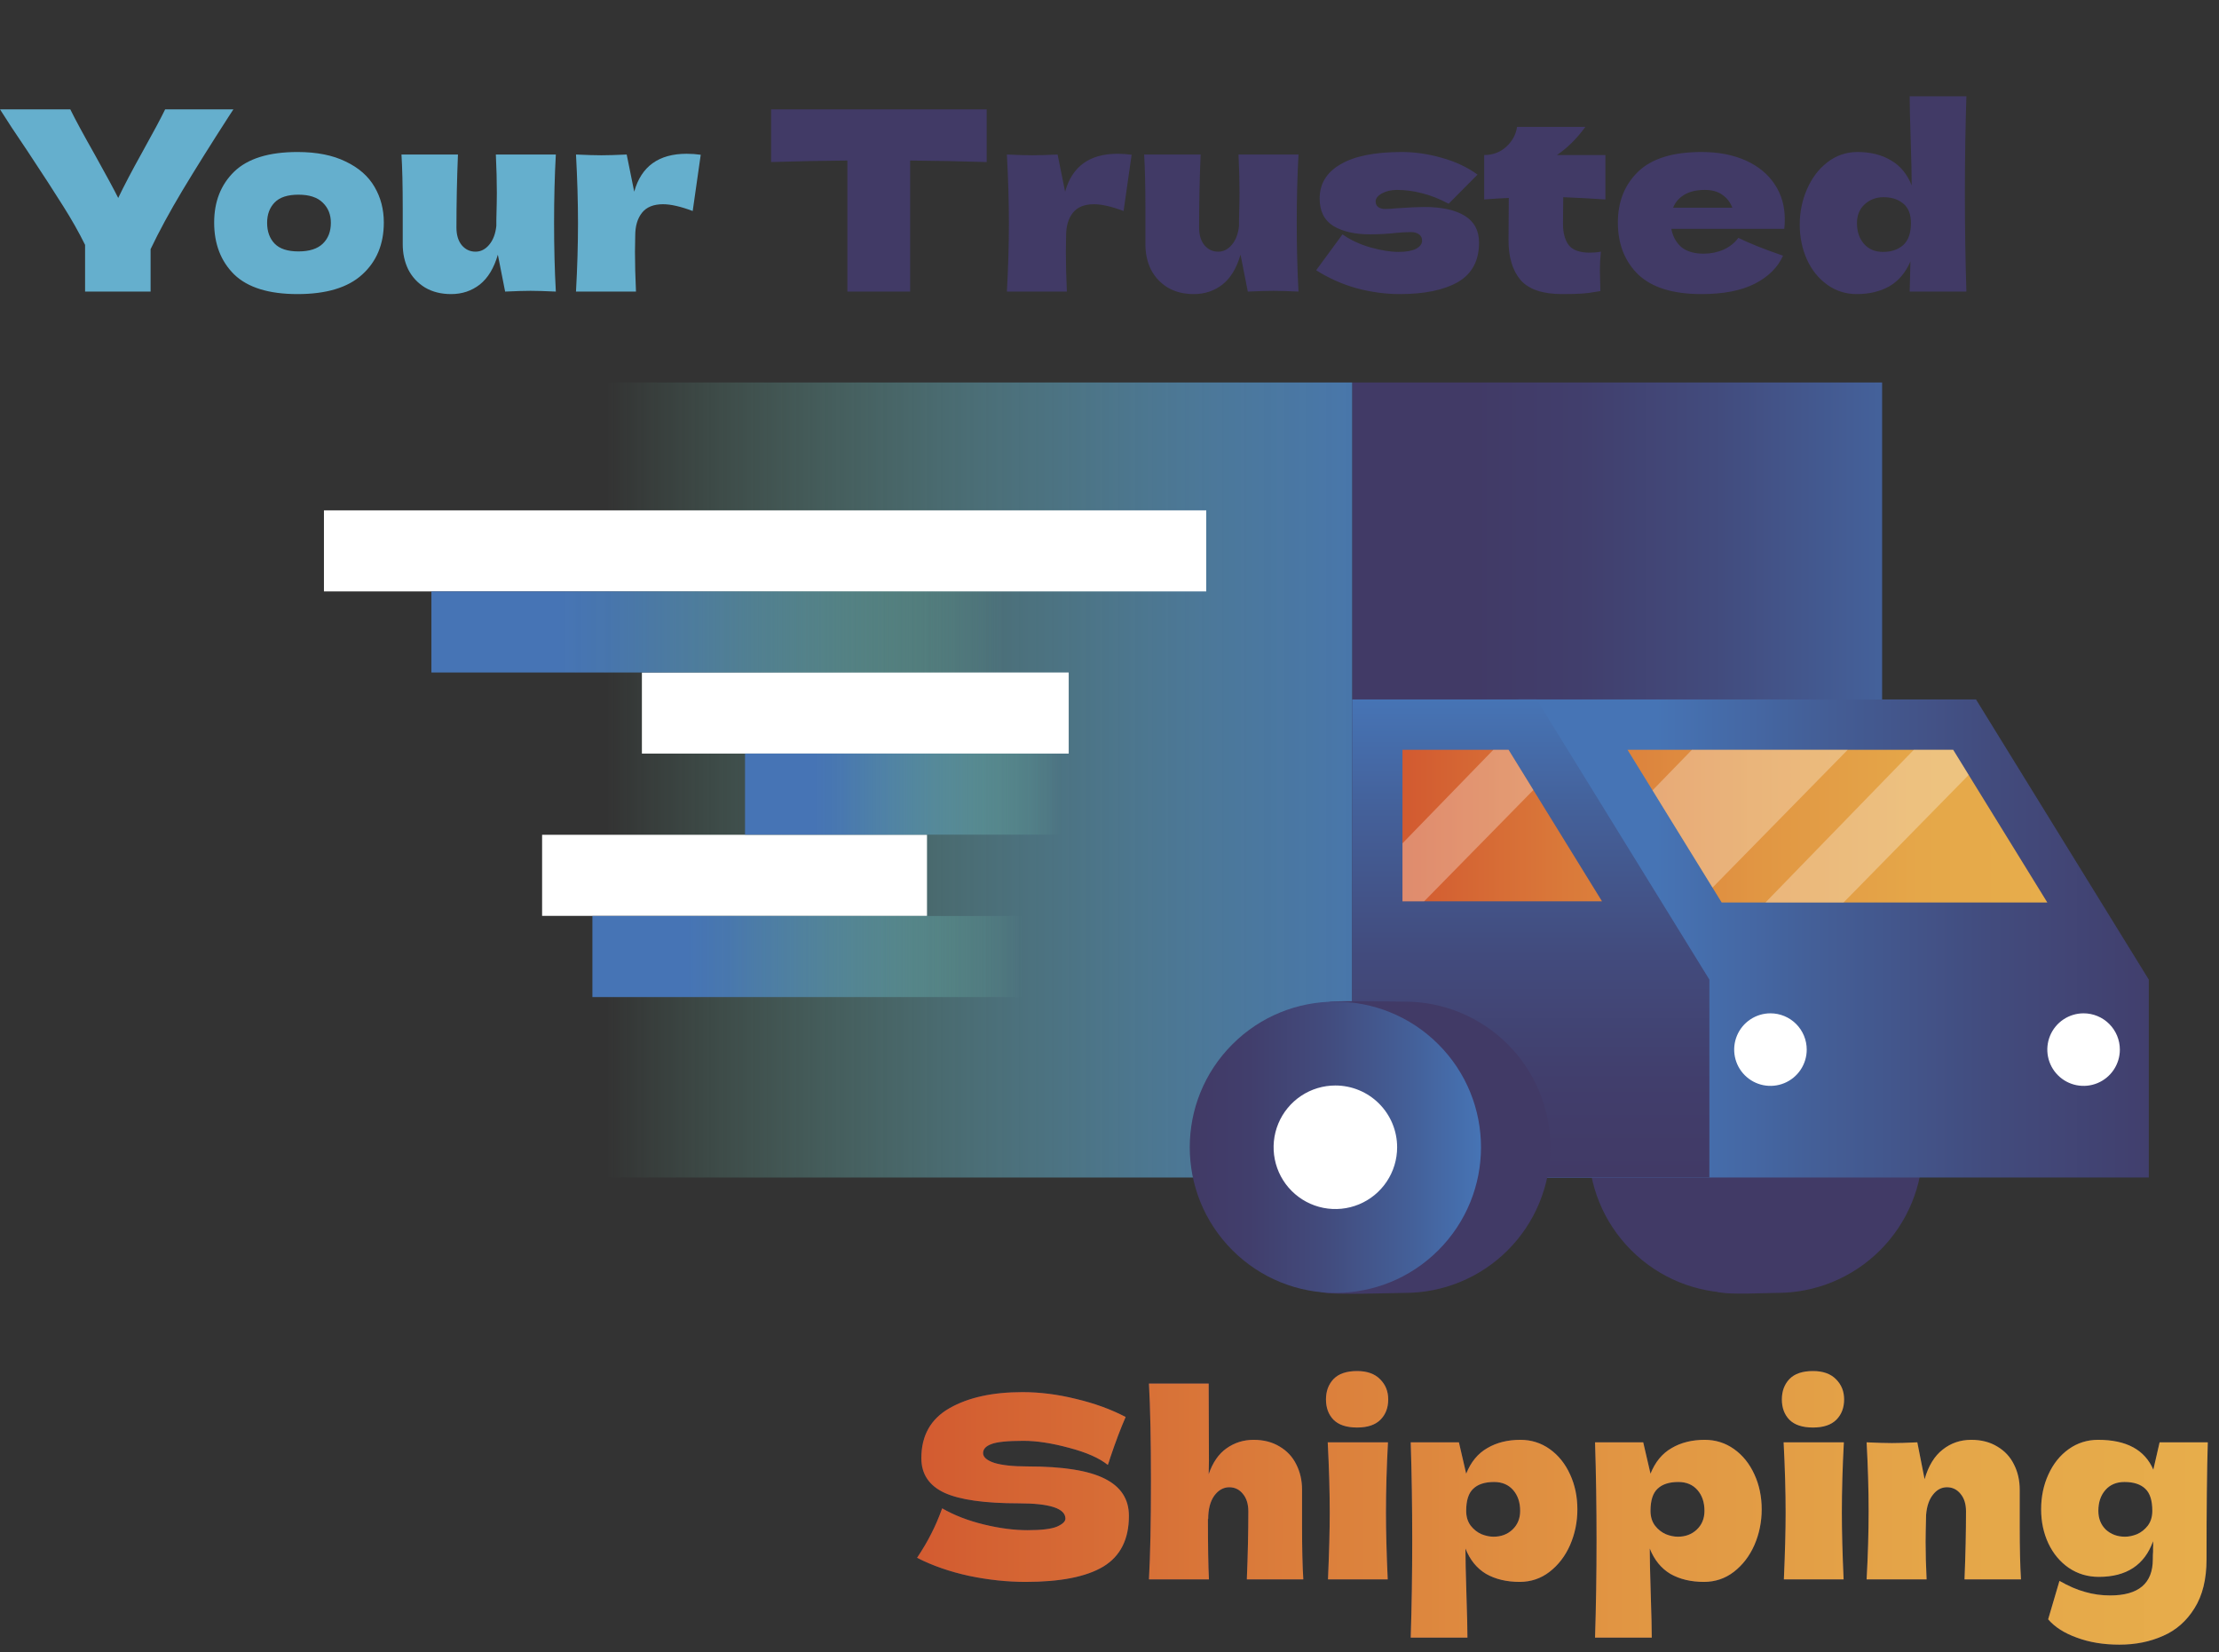
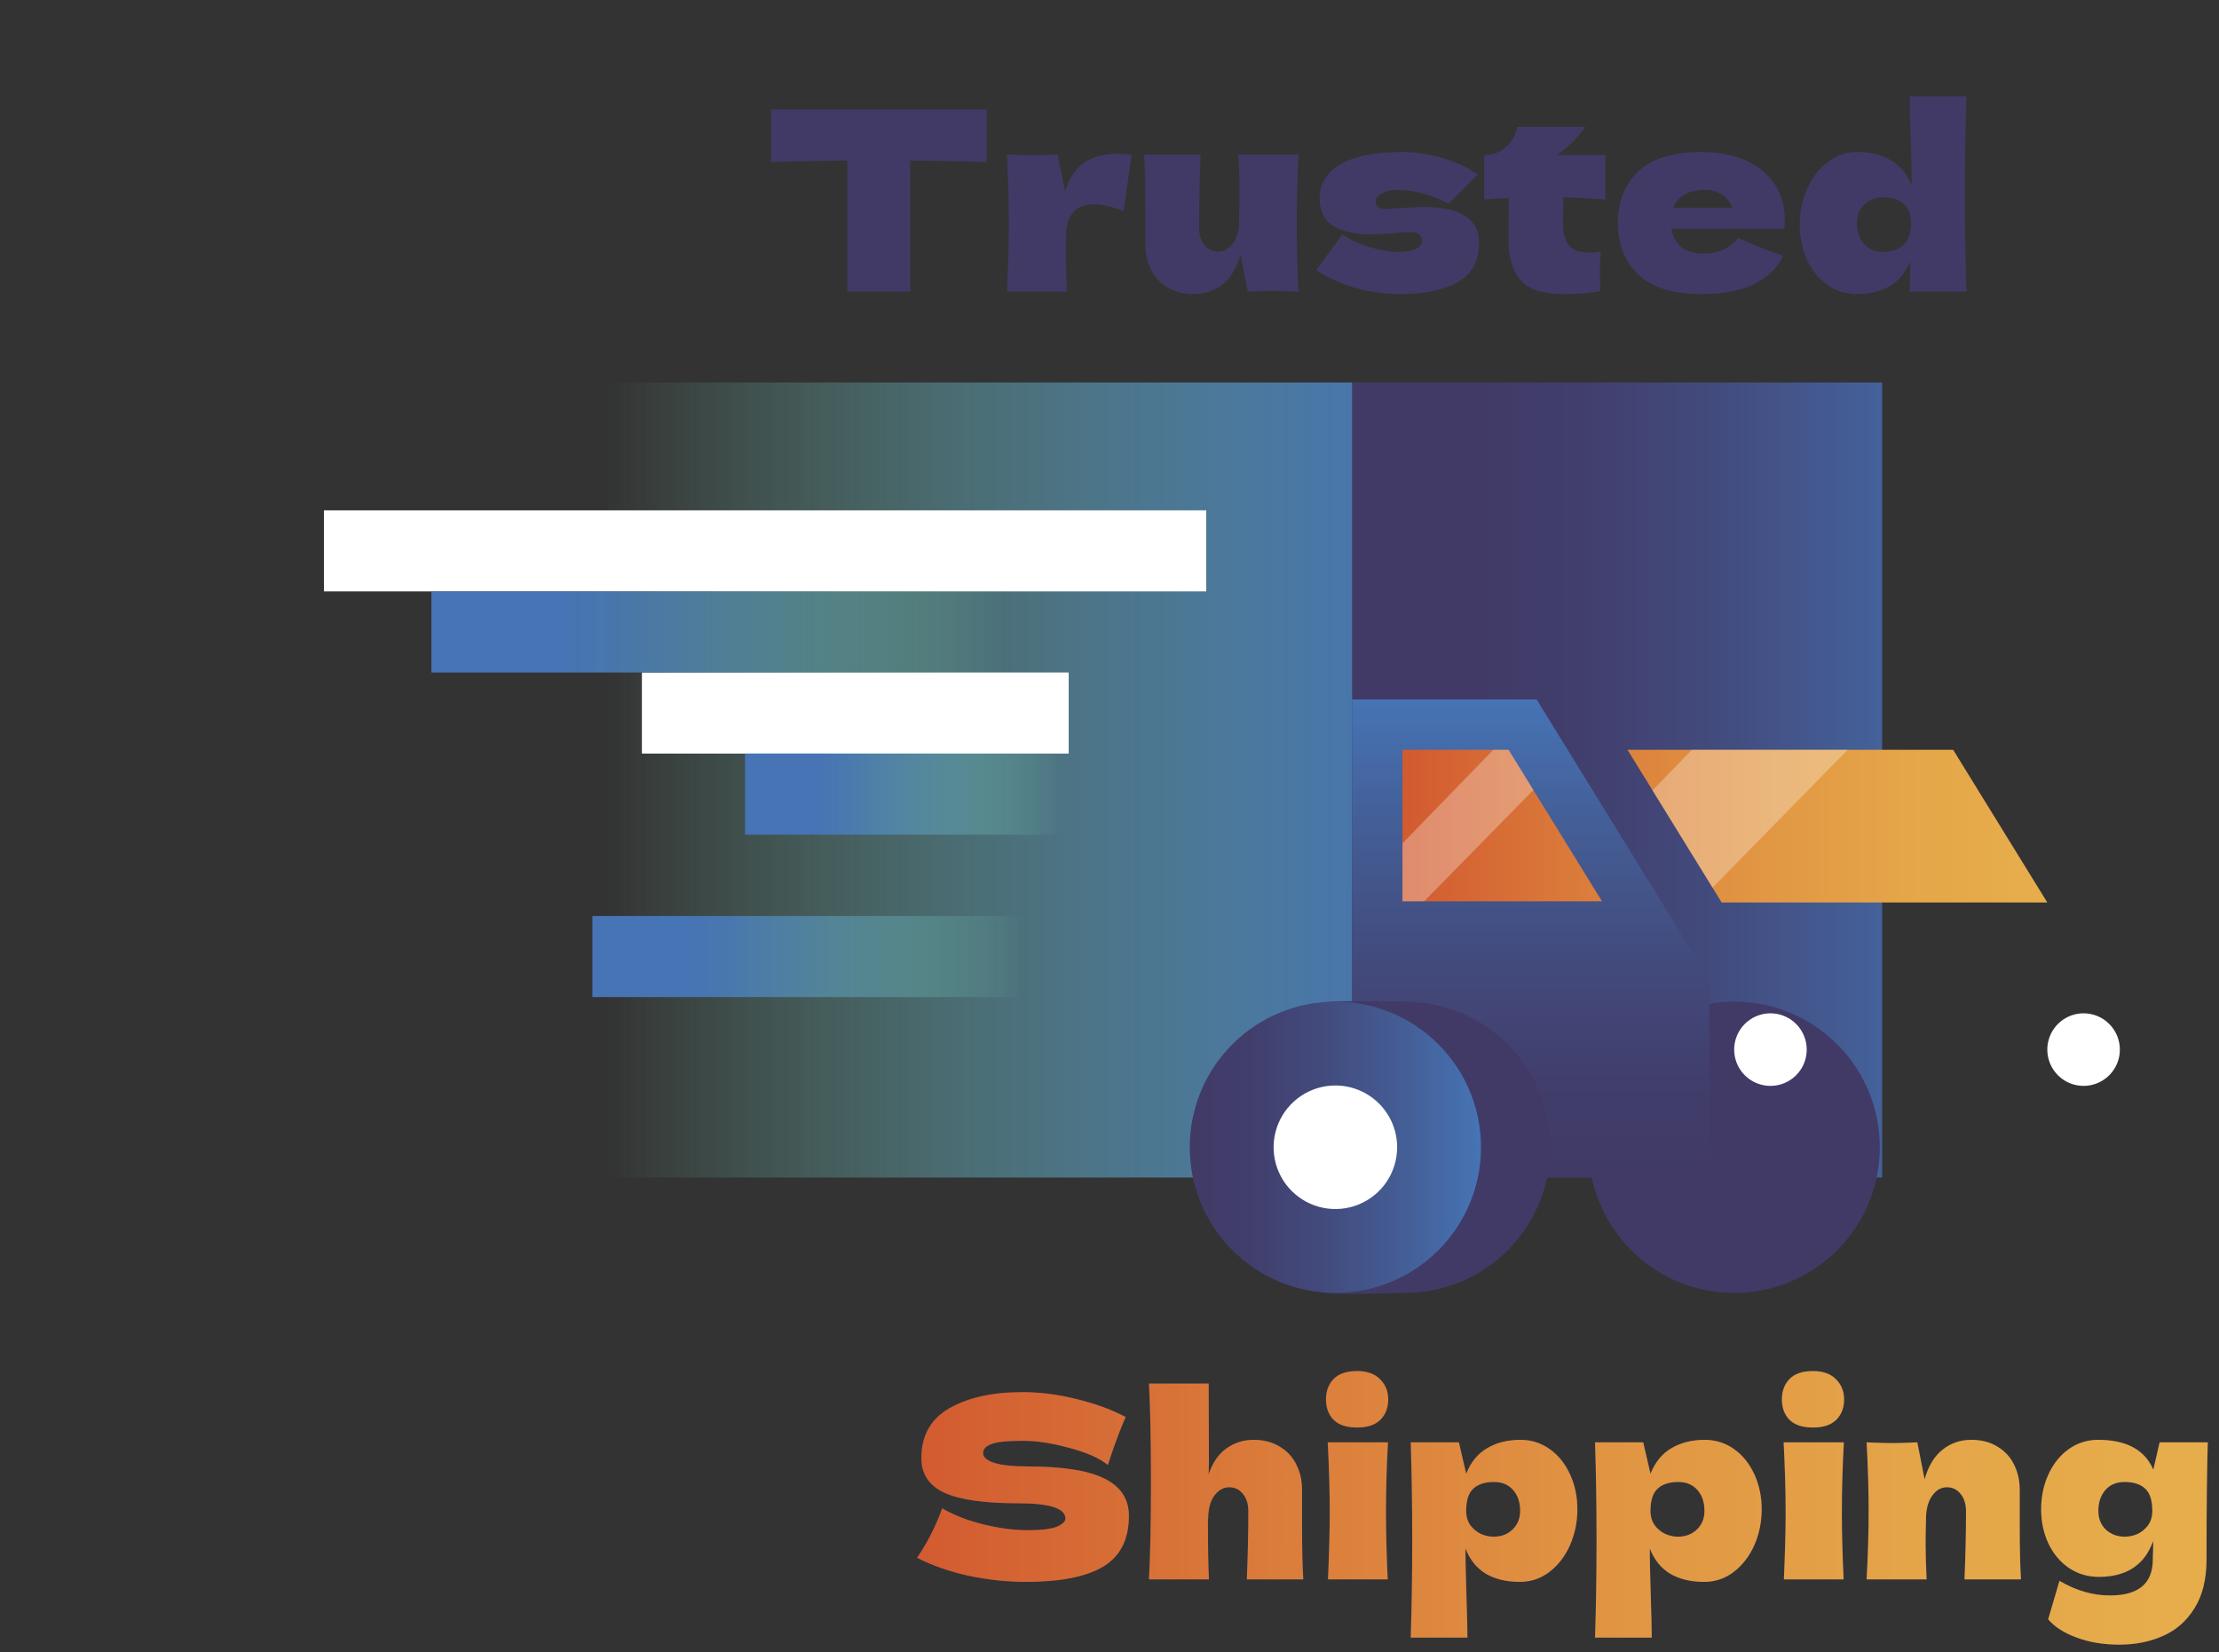
<svg xmlns="http://www.w3.org/2000/svg" width="274" height="204" viewBox="0 0 274 204" fill="none">
  <rect x="0" y="0" width="274" height="204" fill="#333333" stroke="none" />
  <path d="M232.403 47.223H166.963V145.383H232.403V47.223Z" fill="url(#paint0_linear_65_13876)" />
  <path d="M166.962 47.223H46.436V145.383H166.962V47.223Z" fill="url(#paint1_linear_65_13876)" />
-   <path d="M237.423 141.647C237.423 144.008 236.958 146.347 236.054 148.529C235.15 150.711 233.825 152.693 232.155 154.363C230.485 156.033 228.502 157.358 226.32 158.261C224.138 159.165 221.8 159.629 219.438 159.629C217.906 159.629 213.628 159.887 212.208 159.529C204.424 157.553 206.557 150.05 206.557 141.65C206.557 132.675 202.53 125.025 210.326 123.678C211.156 123.534 218.484 123.669 219.438 123.669C221.799 123.668 224.138 124.133 226.319 125.036C228.501 125.939 230.484 127.263 232.154 128.933C233.824 130.602 235.149 132.584 236.053 134.766C236.957 136.947 237.422 139.285 237.423 141.647Z" fill="#413A66" />
  <path d="M226.851 154.363C233.873 147.341 233.873 135.956 226.85 128.934C219.828 121.912 208.444 121.912 201.422 128.934C194.4 135.956 194.4 147.341 201.422 154.363C208.444 161.385 219.828 161.385 226.851 154.363Z" fill="#413A66" />
-   <path d="M187.465 86.361H243.999L265.329 120.945V145.382H187.465" fill="url(#paint2_linear_65_13876)" />
  <path d="M189.742 86.361H166.963V145.382H211.072V120.945L189.742 86.361Z" fill="url(#paint3_linear_65_13876)" />
  <path d="M191.438 141.648C191.438 144.009 190.973 146.347 190.069 148.529C189.166 150.711 187.841 152.693 186.172 154.363C184.502 156.033 182.52 157.357 180.338 158.261C178.156 159.165 175.818 159.63 173.457 159.63C171.925 159.63 164.699 159.919 163.279 159.559C155.495 157.581 160.579 150.048 160.579 141.648C160.579 132.673 156.551 125.023 164.347 123.676C165.178 123.532 172.505 123.667 173.46 123.667C178.228 123.668 182.801 125.563 186.172 128.935C189.543 132.307 191.438 136.88 191.438 141.648Z" fill="#413A66" />
  <path d="M177.605 154.363C184.627 147.341 184.627 135.956 177.605 128.934C170.583 121.912 159.198 121.912 152.176 128.934C145.154 135.956 145.154 147.341 152.176 154.363C159.198 161.385 170.583 161.385 177.605 154.363Z" fill="url(#paint4_linear_65_13876)" />
  <path d="M172.517 141.647C172.517 143.156 172.07 144.631 171.232 145.885C170.394 147.14 169.203 148.117 167.809 148.695C166.415 149.272 164.882 149.423 163.402 149.129C161.922 148.835 160.563 148.108 159.497 147.042C158.43 145.975 157.703 144.616 157.409 143.136C157.115 141.657 157.266 140.123 157.843 138.729C158.421 137.336 159.399 136.144 160.653 135.306C161.907 134.468 163.382 134.021 164.891 134.021C166.913 134.021 168.853 134.825 170.283 136.255C171.713 137.685 172.517 139.625 172.517 141.647Z" fill="white" />
  <path d="M148.946 63.01H40V73.02H148.946V63.01Z" fill="white" />
-   <path d="M114.465 103.068H66.938V113.078H114.465V103.068Z" fill="white" />
  <path d="M131.963 83.031H79.261V93.041H131.963V83.031Z" fill="white" />
  <path d="M146.461 73.022H53.27V83.032H146.461V73.022Z" fill="url(#paint5_linear_65_13876)" />
  <path d="M143.368 113.094H73.15V123.104H143.368V113.094Z" fill="url(#paint6_linear_65_13876)" />
  <path d="M143.561 93.041H91.996V103.051H143.561V93.041Z" fill="url(#paint7_linear_65_13876)" />
  <path d="M173.176 111.283V92.574H186.276L197.815 111.283H173.176ZM212.59 111.425H252.8L241.174 92.574H200.964L212.59 111.425Z" fill="url(#paint8_linear_65_13876)" />
  <path opacity="0.3" d="M208.916 92.574L204.052 97.582L211.459 109.59L228.154 92.574H208.916Z" fill="white" />
-   <path opacity="0.3" d="M243.09 95.681L241.174 92.574H236.312L218 111.425H227.644L243.09 95.681Z" fill="white" />
  <path opacity="0.3" d="M186.274 92.574H184.394L173.176 104.123V111.283H175.853L189.338 97.54L186.274 92.574Z" fill="white" />
  <path d="M223.093 129.59C223.093 130.476 222.83 131.342 222.338 132.079C221.846 132.815 221.146 133.39 220.328 133.728C219.509 134.067 218.608 134.156 217.74 133.983C216.871 133.81 216.073 133.384 215.446 132.757C214.82 132.131 214.393 131.332 214.221 130.464C214.048 129.595 214.137 128.694 214.476 127.876C214.815 127.057 215.389 126.358 216.126 125.866C216.863 125.374 217.729 125.111 218.615 125.111C219.203 125.111 219.785 125.227 220.329 125.452C220.872 125.677 221.366 126.007 221.782 126.423C222.197 126.839 222.527 127.333 222.752 127.876C222.977 128.42 223.093 129.002 223.093 129.59Z" fill="white" />
  <path d="M261.758 129.59C261.758 130.476 261.495 131.342 261.003 132.079C260.511 132.815 259.811 133.389 258.993 133.728C258.174 134.067 257.274 134.156 256.405 133.983C255.536 133.81 254.738 133.384 254.112 132.757C253.485 132.131 253.059 131.333 252.886 130.464C252.713 129.595 252.802 128.695 253.141 127.876C253.48 127.058 254.054 126.358 254.79 125.866C255.527 125.374 256.393 125.111 257.279 125.111C258.467 125.111 259.606 125.583 260.446 126.423C261.286 127.263 261.758 128.402 261.758 129.59Z" fill="white" />
-   <path d="M28.822 13.5L28.233 14.399C26.023 17.828 24.122 20.866 22.531 23.51C20.961 26.134 19.649 28.552 18.595 30.762V36H10.506V30.235C9.742 28.686 8.843 27.095 7.81 25.463C6.777 23.81 5.31 21.547 3.409 18.676C1.921 16.485 0.785 14.76 0 13.5H8.678C9.298 14.76 10.31 16.63 11.715 19.11C13.12 21.63 14.081 23.407 14.597 24.44C15.32 22.932 16.291 21.083 17.51 18.892C18.936 16.331 19.897 14.533 20.393 13.5H28.822ZM36.733 36.31C33.2 36.31 30.596 35.504 28.923 33.893C27.27 32.26 26.444 30.122 26.444 27.477C26.444 24.895 27.27 22.797 28.923 21.186C30.596 19.574 33.2 18.768 36.733 18.768C39.109 18.768 41.092 19.161 42.683 19.946C44.295 20.711 45.483 21.754 46.247 23.076C47.012 24.378 47.394 25.845 47.394 27.477C47.394 30.142 46.506 32.281 44.729 33.893C42.972 35.504 40.307 36.31 36.733 36.31ZM36.857 31.041C38.2 31.041 39.202 30.721 39.863 30.081C40.524 29.44 40.855 28.583 40.855 27.508C40.855 26.496 40.524 25.669 39.863 25.029C39.202 24.368 38.2 24.037 36.857 24.037C35.514 24.037 34.532 24.357 33.913 24.998C33.293 25.638 32.983 26.475 32.983 27.508C32.983 28.583 33.293 29.44 33.913 30.081C34.532 30.721 35.514 31.041 36.857 31.041ZM68.634 19.078C68.489 21.682 68.417 24.492 68.417 27.508C68.417 30.545 68.489 33.376 68.634 36C67.311 35.938 66.268 35.907 65.503 35.907C64.78 35.907 63.737 35.938 62.373 36L61.474 31.444C60.999 33.097 60.255 34.326 59.243 35.132C58.231 35.917 57.053 36.31 55.71 36.31C54.47 36.31 53.396 36.041 52.487 35.504C51.578 34.946 50.886 34.203 50.41 33.273C49.956 32.343 49.729 31.3 49.729 30.142V25.68C49.729 22.932 49.677 20.731 49.574 19.078H56.547C56.423 22.116 56.361 25.122 56.361 28.097C56.361 29.006 56.578 29.729 57.012 30.267C57.466 30.804 58.034 31.072 58.716 31.072C59.357 31.072 59.914 30.793 60.39 30.235C60.886 29.657 61.185 28.872 61.288 27.88V27.167C61.33 25.556 61.35 24.44 61.35 23.82C61.35 22.395 61.309 20.814 61.227 19.078H68.634ZM78.313 23.665C79.18 20.545 81.34 18.985 84.79 18.985C85.389 18.985 85.968 19.027 86.525 19.11L85.534 26.052C84.046 25.494 82.827 25.215 81.877 25.215C80.699 25.215 79.831 25.566 79.273 26.269C78.716 26.971 78.437 27.911 78.437 29.089V29.058L78.406 31.103C78.406 32.57 78.447 34.203 78.53 36H71.123C71.288 33.025 71.371 30.215 71.371 27.57C71.371 24.926 71.288 22.095 71.123 19.078C72.486 19.14 73.53 19.171 74.253 19.171C75.017 19.171 76.061 19.14 77.383 19.078L78.313 23.665Z" fill="#65AFCD" />
  <path d="M121.836 20.008C118.592 19.905 115.441 19.843 112.383 19.822V36H104.635V19.822C101.557 19.843 98.416 19.905 95.214 20.008V13.5H121.836V20.008ZM131.519 23.665C132.387 20.545 134.546 18.985 137.997 18.985C138.596 18.985 139.174 19.027 139.732 19.11L138.74 26.052C137.253 25.494 136.034 25.215 135.083 25.215C133.906 25.215 133.038 25.566 132.48 26.269C131.922 26.971 131.643 27.911 131.643 29.089V29.058L131.612 31.103C131.612 32.57 131.654 34.203 131.736 36H124.329C124.495 33.025 124.577 30.215 124.577 27.57C124.577 24.926 124.495 22.095 124.329 19.078C125.693 19.14 126.736 19.171 127.459 19.171C128.224 19.171 129.267 19.14 130.59 19.078L131.519 23.665ZM160.338 19.078C160.193 21.682 160.121 24.492 160.121 27.508C160.121 30.545 160.193 33.376 160.338 36C159.016 35.938 157.972 35.907 157.208 35.907C156.485 35.907 155.441 35.938 154.078 36L153.179 31.444C152.704 33.097 151.96 34.326 150.947 35.132C149.935 35.917 148.757 36.31 147.414 36.31C146.175 36.31 145.1 36.041 144.191 35.504C143.282 34.946 142.59 34.203 142.115 33.273C141.66 32.343 141.433 31.3 141.433 30.142V25.68C141.433 22.932 141.381 20.731 141.278 19.078H148.251C148.127 22.116 148.065 25.122 148.065 28.097C148.065 29.006 148.282 29.729 148.716 30.267C149.17 30.804 149.739 31.072 150.42 31.072C151.061 31.072 151.619 30.793 152.094 30.235C152.59 29.657 152.89 28.872 152.993 27.88V27.167C153.034 25.556 153.055 24.44 153.055 23.82C153.055 22.395 153.013 20.814 152.931 19.078H160.338ZM172.837 36.31C171.102 36.31 169.335 36.072 167.538 35.597C165.761 35.101 164.087 34.357 162.517 33.366L165.771 28.934C166.722 29.616 167.868 30.153 169.211 30.545C170.554 30.917 171.711 31.103 172.682 31.103C173.612 31.103 174.325 30.979 174.821 30.731C175.337 30.463 175.596 30.122 175.596 29.709C175.596 29.378 175.472 29.12 175.224 28.934C174.976 28.748 174.635 28.655 174.201 28.655C173.932 28.655 173.622 28.665 173.271 28.686C172.941 28.707 172.672 28.727 172.465 28.748C171.391 28.872 170.286 28.934 169.149 28.934C167.31 28.934 165.812 28.593 164.655 27.911C163.519 27.209 162.951 26.072 162.951 24.502C162.951 22.684 163.808 21.279 165.523 20.287C167.238 19.275 169.759 18.768 173.085 18.768C174.717 18.768 176.36 19.006 178.013 19.481C179.686 19.936 181.164 20.628 182.445 21.558L178.881 25.153C177.703 24.533 176.598 24.099 175.565 23.851C174.552 23.583 173.529 23.448 172.496 23.448C171.773 23.448 171.153 23.593 170.637 23.882C170.12 24.172 169.862 24.502 169.862 24.874C169.862 25.163 169.965 25.39 170.172 25.556C170.399 25.721 170.688 25.804 171.04 25.804C171.391 25.804 171.877 25.773 172.496 25.711C174.005 25.607 175.131 25.556 175.874 25.556C178.023 25.556 179.686 25.917 180.864 26.64C182.042 27.364 182.631 28.469 182.631 29.957C182.631 32.188 181.763 33.81 180.027 34.822C178.292 35.814 175.895 36.31 172.837 36.31ZM198.234 24.626C196.333 24.502 194.597 24.409 193.027 24.347L192.996 27.632C192.996 28.748 193.234 29.626 193.709 30.267C194.205 30.886 195.072 31.196 196.312 31.196C196.787 31.196 197.242 31.155 197.676 31.072C197.593 31.837 197.552 32.612 197.552 33.397C197.552 33.769 197.572 34.616 197.614 35.938C196.705 36.103 195.94 36.207 195.32 36.248C194.701 36.289 193.895 36.31 192.903 36.31C190.486 36.31 188.771 35.731 187.758 34.574C186.767 33.397 186.271 31.765 186.271 29.678L186.302 24.44C185.331 24.481 184.318 24.543 183.265 24.626V19.14C184.339 19.14 185.248 18.799 185.992 18.118C186.736 17.436 187.18 16.62 187.324 15.669H195.754C194.701 17.116 193.533 18.273 192.252 19.14H198.234V24.626ZM216.478 28.252H206.375C206.54 29.161 206.943 29.905 207.584 30.483C208.245 31.041 209.175 31.32 210.373 31.32C211.241 31.32 212.057 31.155 212.821 30.824C213.586 30.473 214.195 29.988 214.65 29.368C216.034 30.05 217.873 30.783 220.166 31.568C219.526 33.014 218.359 34.172 216.664 35.039C214.991 35.886 212.801 36.31 210.094 36.31C206.582 36.31 203.978 35.504 202.284 33.893C200.611 32.26 199.774 30.122 199.774 27.477C199.774 24.895 200.611 22.797 202.284 21.186C203.958 19.574 206.561 18.768 210.094 18.768C212.201 18.768 214.03 19.12 215.58 19.822C217.129 20.525 218.317 21.506 219.144 22.767C219.97 24.006 220.383 25.432 220.383 27.043C220.383 27.581 220.363 27.983 220.321 28.252H216.478ZM210.528 23.448C209.495 23.448 208.648 23.645 207.987 24.037C207.325 24.43 206.861 24.967 206.592 25.649H213.906C213.658 24.988 213.255 24.461 212.697 24.068C212.139 23.655 211.416 23.448 210.528 23.448ZM242.809 11.888C242.685 15.731 242.623 19.75 242.623 23.944C242.623 28.097 242.685 32.116 242.809 36H235.805L235.898 32.281C235.299 33.665 234.431 34.688 233.295 35.349C232.158 35.99 230.815 36.31 229.266 36.31C227.923 36.31 226.714 35.928 225.64 35.163C224.565 34.399 223.729 33.366 223.129 32.064C222.53 30.742 222.231 29.295 222.231 27.725C222.231 26.176 222.53 24.719 223.129 23.355C223.729 21.971 224.565 20.866 225.64 20.039C226.735 19.192 227.975 18.768 229.359 18.768C230.97 18.768 232.344 19.11 233.481 19.791C234.638 20.452 235.495 21.485 236.053 22.89C236.053 21.713 236.012 19.822 235.929 17.219C235.846 14.698 235.805 12.921 235.805 11.888H242.809ZM232.52 31.103C233.532 31.103 234.359 30.824 234.999 30.267C235.64 29.688 235.96 28.779 235.96 27.539C235.96 26.444 235.64 25.638 234.999 25.122C234.359 24.605 233.553 24.347 232.582 24.347C231.652 24.347 230.867 24.647 230.227 25.246C229.607 25.824 229.297 26.589 229.297 27.539C229.297 28.593 229.586 29.45 230.165 30.112C230.743 30.773 231.528 31.103 232.52 31.103Z" fill="#413A66" />
  <path d="M113.24 192.335C113.942 191.281 114.521 190.3 114.975 189.39C115.45 188.481 115.905 187.428 116.339 186.229C117.806 187.076 119.51 187.738 121.453 188.213C123.395 188.688 125.203 188.926 126.876 188.926C128.591 188.926 129.8 188.781 130.502 188.492C131.205 188.182 131.556 187.851 131.556 187.5C131.556 186.24 129.634 185.609 125.791 185.609C121.576 185.609 118.519 185.176 116.618 184.308C114.717 183.419 113.767 181.994 113.767 180.031C113.767 177.242 114.924 175.186 117.238 173.864C119.552 172.541 122.558 171.88 126.256 171.88C128.405 171.88 130.605 172.159 132.857 172.717C135.13 173.254 137.176 173.998 138.994 174.948C138.395 176.312 137.765 177.975 137.103 179.938C136.979 180.351 136.876 180.661 136.793 180.868C135.74 180.021 134.149 179.318 132.021 178.76C129.893 178.182 128.012 177.893 126.38 177.893C124.417 177.893 123.095 178.027 122.413 178.295C121.731 178.543 121.391 178.915 121.391 179.411C121.391 179.907 121.855 180.31 122.785 180.62C123.736 180.909 125.099 181.054 126.876 181.054C131.256 181.054 134.438 181.56 136.422 182.572C138.405 183.564 139.397 185.093 139.397 187.159C139.397 190.052 138.343 192.138 136.236 193.419C134.128 194.68 130.936 195.31 126.659 195.31C124.366 195.31 122.031 195.062 119.655 194.566C117.279 194.05 115.141 193.306 113.24 192.335ZM153.958 195C154.082 191.963 154.144 189.163 154.144 186.601C154.144 185.692 153.916 184.969 153.462 184.432C153.028 183.895 152.47 183.626 151.788 183.626C151.065 183.626 150.445 183.977 149.929 184.68C149.433 185.382 149.185 186.343 149.185 187.562L149.154 187.5C149.154 190.868 149.195 193.368 149.278 195H141.871C142.036 192.025 142.119 187.996 142.119 182.913C142.119 177.831 142.036 173.802 141.871 170.826H149.247L149.278 180.372L149.247 182.014C149.743 180.568 150.476 179.504 151.447 178.822C152.439 178.12 153.555 177.769 154.794 177.769C156.034 177.769 157.108 178.047 158.018 178.605C158.927 179.143 159.608 179.876 160.063 180.806C160.538 181.736 160.776 182.779 160.776 183.936V188.399C160.776 191.147 160.827 193.347 160.931 195H153.958ZM167.573 176.25C166.271 176.25 165.3 175.93 164.659 175.289C164.04 174.649 163.73 173.812 163.73 172.779C163.73 171.766 164.04 170.93 164.659 170.269C165.3 169.607 166.271 169.277 167.573 169.277C168.812 169.277 169.763 169.618 170.424 170.3C171.085 170.961 171.416 171.787 171.416 172.779C171.416 173.812 171.095 174.649 170.455 175.289C169.814 175.93 168.854 176.25 167.573 176.25ZM163.978 195C164.122 191.674 164.195 188.926 164.195 186.756C164.195 184.174 164.112 181.281 163.947 178.078H171.385C171.219 181.157 171.137 184.05 171.137 186.756C171.137 189.029 171.209 191.777 171.354 195H163.978ZM187.738 177.769C189.081 177.769 190.289 178.151 191.364 178.915C192.438 179.68 193.275 180.723 193.874 182.045C194.473 183.347 194.773 184.783 194.773 186.353C194.773 187.903 194.473 189.37 193.874 190.754C193.275 192.118 192.428 193.223 191.333 194.07C190.258 194.897 189.029 195.31 187.645 195.31C186.033 195.31 184.649 194.979 183.492 194.318C182.355 193.636 181.508 192.593 180.951 191.188C180.951 192.366 180.992 194.256 181.074 196.86C181.157 199.38 181.198 201.157 181.198 202.19H174.194C174.318 198.347 174.38 194.329 174.38 190.134C174.38 185.94 174.318 181.921 174.194 178.078H180.145L181.043 181.952C181.622 180.506 182.49 179.452 183.647 178.791C184.804 178.109 186.167 177.769 187.738 177.769ZM184.422 189.731C185.351 189.731 186.126 189.442 186.746 188.864C187.386 188.264 187.707 187.49 187.707 186.539C187.707 185.486 187.417 184.628 186.839 183.967C186.26 183.306 185.475 182.975 184.484 182.975C183.347 182.975 182.49 183.254 181.911 183.812C181.333 184.349 181.043 185.258 181.043 186.539C181.043 187.262 181.229 187.872 181.601 188.368C181.973 188.843 182.417 189.194 182.934 189.421C183.451 189.628 183.946 189.731 184.422 189.731ZM210.497 177.769C211.84 177.769 213.049 178.151 214.123 178.915C215.198 179.68 216.035 180.723 216.634 182.045C217.233 183.347 217.532 184.783 217.532 186.353C217.532 187.903 217.233 189.37 216.634 190.754C216.035 192.118 215.187 193.223 214.092 194.07C213.018 194.897 211.789 195.31 210.404 195.31C208.793 195.31 207.408 194.979 206.251 194.318C205.115 193.636 204.268 192.593 203.71 191.188C203.71 192.366 203.751 194.256 203.834 196.86C203.917 199.38 203.958 201.157 203.958 202.19H196.954C197.078 198.347 197.14 194.329 197.14 190.134C197.14 185.94 197.078 181.921 196.954 178.078H202.904L203.803 181.952C204.382 180.506 205.249 179.452 206.406 178.791C207.563 178.109 208.927 177.769 210.497 177.769ZM207.181 189.731C208.111 189.731 208.886 189.442 209.506 188.864C210.146 188.264 210.466 187.49 210.466 186.539C210.466 185.486 210.177 184.628 209.599 183.967C209.02 183.306 208.235 182.975 207.243 182.975C206.107 182.975 205.249 183.254 204.671 183.812C204.092 184.349 203.803 185.258 203.803 186.539C203.803 187.262 203.989 187.872 204.361 188.368C204.733 188.843 205.177 189.194 205.694 189.421C206.21 189.628 206.706 189.731 207.181 189.731ZM223.866 176.25C222.565 176.25 221.594 175.93 220.953 175.289C220.333 174.649 220.023 173.812 220.023 172.779C220.023 171.766 220.333 170.93 220.953 170.269C221.594 169.607 222.565 169.277 223.866 169.277C225.106 169.277 226.057 169.618 226.718 170.3C227.379 170.961 227.709 171.787 227.709 172.779C227.709 173.812 227.389 174.649 226.749 175.289C226.108 175.93 225.147 176.25 223.866 176.25ZM220.271 195C220.416 191.674 220.488 188.926 220.488 186.756C220.488 184.174 220.406 181.281 220.24 178.078H227.678C227.513 181.157 227.43 184.05 227.43 186.756C227.43 189.029 227.503 191.777 227.647 195H220.271ZM242.575 195C242.699 191.963 242.761 189.163 242.761 186.601C242.761 185.692 242.534 184.969 242.079 184.432C241.645 183.895 241.087 183.626 240.405 183.626C239.724 183.626 239.145 183.936 238.67 184.556C238.195 185.155 237.916 185.981 237.833 187.035C237.792 188.605 237.771 189.721 237.771 190.382C237.771 191.787 237.812 193.326 237.895 195H230.488C230.653 192.025 230.736 189.215 230.736 186.57C230.736 183.926 230.653 181.095 230.488 178.078C231.852 178.14 232.895 178.171 233.618 178.171C234.383 178.171 235.426 178.14 236.748 178.078L237.647 182.634C238.122 180.981 238.866 179.762 239.879 178.977C240.891 178.171 242.069 177.769 243.412 177.769C244.651 177.769 245.726 178.047 246.635 178.605C247.544 179.143 248.226 179.876 248.68 180.806C249.155 181.736 249.393 182.779 249.393 183.936V188.399C249.393 191.147 249.445 193.347 249.548 195H242.575ZM266.665 178.078H272.616C272.512 181.467 272.461 186.281 272.461 192.521C272.461 194.979 271.965 196.994 270.973 198.564C270.002 200.134 268.711 201.271 267.099 201.973C265.487 202.696 263.69 203.058 261.706 203.058C259.744 203.058 257.987 202.769 256.438 202.19C254.888 201.632 253.711 200.878 252.905 199.928L254.299 195.186C255.415 195.826 256.469 196.281 257.461 196.55C258.452 196.839 259.485 196.983 260.56 196.983C264.072 196.983 265.828 195.496 265.828 192.521C265.828 192.087 265.839 191.777 265.859 191.591C265.859 191.467 265.859 191.302 265.859 191.095C265.88 190.888 265.88 190.62 265.859 190.289C264.806 193.223 262.574 194.69 259.165 194.69C257.781 194.69 256.541 194.318 255.446 193.574C254.372 192.831 253.535 191.829 252.936 190.568C252.337 189.287 252.037 187.882 252.037 186.353C252.037 184.783 252.337 183.347 252.936 182.045C253.535 180.723 254.372 179.68 255.446 178.915C256.521 178.151 257.729 177.769 259.072 177.769C262.564 177.769 264.837 178.998 265.89 181.457L266.665 178.078ZM262.388 189.731C262.863 189.731 263.359 189.628 263.876 189.421C264.392 189.194 264.837 188.843 265.209 188.368C265.58 187.872 265.766 187.262 265.766 186.539C265.766 185.258 265.477 184.349 264.899 183.812C264.32 183.254 263.463 182.975 262.326 182.975C261.335 182.975 260.549 183.306 259.971 183.967C259.392 184.628 259.103 185.486 259.103 186.539C259.103 187.49 259.413 188.264 260.033 188.864C260.673 189.442 261.459 189.731 262.388 189.731Z" fill="#413A66" />
  <path d="M113.24 192.335C113.942 191.281 114.521 190.3 114.975 189.39C115.45 188.481 115.905 187.428 116.339 186.229C117.806 187.076 119.51 187.738 121.453 188.213C123.395 188.688 125.203 188.926 126.876 188.926C128.591 188.926 129.8 188.781 130.502 188.492C131.205 188.182 131.556 187.851 131.556 187.5C131.556 186.24 129.634 185.609 125.791 185.609C121.576 185.609 118.519 185.176 116.618 184.308C114.717 183.419 113.767 181.994 113.767 180.031C113.767 177.242 114.924 175.186 117.238 173.864C119.552 172.541 122.558 171.88 126.256 171.88C128.405 171.88 130.605 172.159 132.857 172.717C135.13 173.254 137.176 173.998 138.994 174.948C138.395 176.312 137.765 177.975 137.103 179.938C136.979 180.351 136.876 180.661 136.793 180.868C135.74 180.021 134.149 179.318 132.021 178.76C129.893 178.182 128.012 177.893 126.38 177.893C124.417 177.893 123.095 178.027 122.413 178.295C121.731 178.543 121.391 178.915 121.391 179.411C121.391 179.907 121.855 180.31 122.785 180.62C123.736 180.909 125.099 181.054 126.876 181.054C131.256 181.054 134.438 181.56 136.422 182.572C138.405 183.564 139.397 185.093 139.397 187.159C139.397 190.052 138.343 192.138 136.236 193.419C134.128 194.68 130.936 195.31 126.659 195.31C124.366 195.31 122.031 195.062 119.655 194.566C117.279 194.05 115.141 193.306 113.24 192.335ZM153.958 195C154.082 191.963 154.144 189.163 154.144 186.601C154.144 185.692 153.916 184.969 153.462 184.432C153.028 183.895 152.47 183.626 151.788 183.626C151.065 183.626 150.445 183.977 149.929 184.68C149.433 185.382 149.185 186.343 149.185 187.562L149.154 187.5C149.154 190.868 149.195 193.368 149.278 195H141.871C142.036 192.025 142.119 187.996 142.119 182.913C142.119 177.831 142.036 173.802 141.871 170.826H149.247L149.278 180.372L149.247 182.014C149.743 180.568 150.476 179.504 151.447 178.822C152.439 178.12 153.555 177.769 154.794 177.769C156.034 177.769 157.108 178.047 158.018 178.605C158.927 179.143 159.608 179.876 160.063 180.806C160.538 181.736 160.776 182.779 160.776 183.936V188.399C160.776 191.147 160.827 193.347 160.931 195H153.958ZM167.573 176.25C166.271 176.25 165.3 175.93 164.659 175.289C164.04 174.649 163.73 173.812 163.73 172.779C163.73 171.766 164.04 170.93 164.659 170.269C165.3 169.607 166.271 169.277 167.573 169.277C168.812 169.277 169.763 169.618 170.424 170.3C171.085 170.961 171.416 171.787 171.416 172.779C171.416 173.812 171.095 174.649 170.455 175.289C169.814 175.93 168.854 176.25 167.573 176.25ZM163.978 195C164.122 191.674 164.195 188.926 164.195 186.756C164.195 184.174 164.112 181.281 163.947 178.078H171.385C171.219 181.157 171.137 184.05 171.137 186.756C171.137 189.029 171.209 191.777 171.354 195H163.978ZM187.738 177.769C189.081 177.769 190.289 178.151 191.364 178.915C192.438 179.68 193.275 180.723 193.874 182.045C194.473 183.347 194.773 184.783 194.773 186.353C194.773 187.903 194.473 189.37 193.874 190.754C193.275 192.118 192.428 193.223 191.333 194.07C190.258 194.897 189.029 195.31 187.645 195.31C186.033 195.31 184.649 194.979 183.492 194.318C182.355 193.636 181.508 192.593 180.951 191.188C180.951 192.366 180.992 194.256 181.074 196.86C181.157 199.38 181.198 201.157 181.198 202.19H174.194C174.318 198.347 174.38 194.329 174.38 190.134C174.38 185.94 174.318 181.921 174.194 178.078H180.145L181.043 181.952C181.622 180.506 182.49 179.452 183.647 178.791C184.804 178.109 186.167 177.769 187.738 177.769ZM184.422 189.731C185.351 189.731 186.126 189.442 186.746 188.864C187.386 188.264 187.707 187.49 187.707 186.539C187.707 185.486 187.417 184.628 186.839 183.967C186.26 183.306 185.475 182.975 184.484 182.975C183.347 182.975 182.49 183.254 181.911 183.812C181.333 184.349 181.043 185.258 181.043 186.539C181.043 187.262 181.229 187.872 181.601 188.368C181.973 188.843 182.417 189.194 182.934 189.421C183.451 189.628 183.946 189.731 184.422 189.731ZM210.497 177.769C211.84 177.769 213.049 178.151 214.123 178.915C215.198 179.68 216.035 180.723 216.634 182.045C217.233 183.347 217.532 184.783 217.532 186.353C217.532 187.903 217.233 189.37 216.634 190.754C216.035 192.118 215.187 193.223 214.092 194.07C213.018 194.897 211.789 195.31 210.404 195.31C208.793 195.31 207.408 194.979 206.251 194.318C205.115 193.636 204.268 192.593 203.71 191.188C203.71 192.366 203.751 194.256 203.834 196.86C203.917 199.38 203.958 201.157 203.958 202.19H196.954C197.078 198.347 197.14 194.329 197.14 190.134C197.14 185.94 197.078 181.921 196.954 178.078H202.904L203.803 181.952C204.382 180.506 205.249 179.452 206.406 178.791C207.563 178.109 208.927 177.769 210.497 177.769ZM207.181 189.731C208.111 189.731 208.886 189.442 209.506 188.864C210.146 188.264 210.466 187.49 210.466 186.539C210.466 185.486 210.177 184.628 209.599 183.967C209.02 183.306 208.235 182.975 207.243 182.975C206.107 182.975 205.249 183.254 204.671 183.812C204.092 184.349 203.803 185.258 203.803 186.539C203.803 187.262 203.989 187.872 204.361 188.368C204.733 188.843 205.177 189.194 205.694 189.421C206.21 189.628 206.706 189.731 207.181 189.731ZM223.866 176.25C222.565 176.25 221.594 175.93 220.953 175.289C220.333 174.649 220.023 173.812 220.023 172.779C220.023 171.766 220.333 170.93 220.953 170.269C221.594 169.607 222.565 169.277 223.866 169.277C225.106 169.277 226.057 169.618 226.718 170.3C227.379 170.961 227.709 171.787 227.709 172.779C227.709 173.812 227.389 174.649 226.749 175.289C226.108 175.93 225.147 176.25 223.866 176.25ZM220.271 195C220.416 191.674 220.488 188.926 220.488 186.756C220.488 184.174 220.406 181.281 220.24 178.078H227.678C227.513 181.157 227.43 184.05 227.43 186.756C227.43 189.029 227.503 191.777 227.647 195H220.271ZM242.575 195C242.699 191.963 242.761 189.163 242.761 186.601C242.761 185.692 242.534 184.969 242.079 184.432C241.645 183.895 241.087 183.626 240.405 183.626C239.724 183.626 239.145 183.936 238.67 184.556C238.195 185.155 237.916 185.981 237.833 187.035C237.792 188.605 237.771 189.721 237.771 190.382C237.771 191.787 237.812 193.326 237.895 195H230.488C230.653 192.025 230.736 189.215 230.736 186.57C230.736 183.926 230.653 181.095 230.488 178.078C231.852 178.14 232.895 178.171 233.618 178.171C234.383 178.171 235.426 178.14 236.748 178.078L237.647 182.634C238.122 180.981 238.866 179.762 239.879 178.977C240.891 178.171 242.069 177.769 243.412 177.769C244.651 177.769 245.726 178.047 246.635 178.605C247.544 179.143 248.226 179.876 248.68 180.806C249.155 181.736 249.393 182.779 249.393 183.936V188.399C249.393 191.147 249.445 193.347 249.548 195H242.575ZM266.665 178.078H272.616C272.512 181.467 272.461 186.281 272.461 192.521C272.461 194.979 271.965 196.994 270.973 198.564C270.002 200.134 268.711 201.271 267.099 201.973C265.487 202.696 263.69 203.058 261.706 203.058C259.744 203.058 257.987 202.769 256.438 202.19C254.888 201.632 253.711 200.878 252.905 199.928L254.299 195.186C255.415 195.826 256.469 196.281 257.461 196.55C258.452 196.839 259.485 196.983 260.56 196.983C264.072 196.983 265.828 195.496 265.828 192.521C265.828 192.087 265.839 191.777 265.859 191.591C265.859 191.467 265.859 191.302 265.859 191.095C265.88 190.888 265.88 190.62 265.859 190.289C264.806 193.223 262.574 194.69 259.165 194.69C257.781 194.69 256.541 194.318 255.446 193.574C254.372 192.831 253.535 191.829 252.936 190.568C252.337 189.287 252.037 187.882 252.037 186.353C252.037 184.783 252.337 183.347 252.936 182.045C253.535 180.723 254.372 179.68 255.446 178.915C256.521 178.151 257.729 177.769 259.072 177.769C262.564 177.769 264.837 178.998 265.89 181.457L266.665 178.078ZM262.388 189.731C262.863 189.731 263.359 189.628 263.876 189.421C264.392 189.194 264.837 188.843 265.209 188.368C265.58 187.872 265.766 187.262 265.766 186.539C265.766 185.258 265.477 184.349 264.899 183.812C264.32 183.254 263.463 182.975 262.326 182.975C261.335 182.975 260.549 183.306 259.971 183.967C259.392 184.628 259.103 185.486 259.103 186.539C259.103 187.49 259.413 188.264 260.033 188.864C260.673 189.442 261.459 189.731 262.388 189.731Z" fill="url(#paint9_linear_65_13876)" />
  <defs>
    <linearGradient id="paint0_linear_65_13876" x1="181.321" y1="96.303" x2="246.762" y2="96.303" gradientUnits="userSpaceOnUse">
      <stop offset="0.01" stop-color="#413A66" />
      <stop offset="0.203" stop-color="#413E6C" />
      <stop offset="0.464" stop-color="#424B7D" />
      <stop offset="0.763" stop-color="#446099" />
      <stop offset="1" stop-color="#4674B5" />
    </linearGradient>
    <linearGradient id="paint1_linear_65_13876" x1="30.601" y1="96.303" x2="212.001" y2="96.303" gradientUnits="userSpaceOnUse">
      <stop offset="0.244" stop-color="#7EDCB9" stop-opacity="0" />
      <stop offset="0.311" stop-color="#76CDB8" stop-opacity="0.141" />
      <stop offset="0.495" stop-color="#62A7B7" stop-opacity="0.507" />
      <stop offset="0.649" stop-color="#538CB6" stop-opacity="0.774" />
      <stop offset="0.767" stop-color="#497AB5" stop-opacity="0.938" />
      <stop offset="0.833" stop-color="#4674B5" />
    </linearGradient>
    <linearGradient id="paint2_linear_65_13876" x1="204.549" y1="115.872" x2="282.414" y2="115.872" gradientUnits="userSpaceOnUse">
      <stop stop-color="#4674B5" />
      <stop offset="0.237" stop-color="#446099" />
      <stop offset="0.536" stop-color="#424B7D" />
      <stop offset="0.797" stop-color="#413E6C" />
      <stop offset="0.99" stop-color="#413A66" />
    </linearGradient>
    <linearGradient id="paint3_linear_65_13876" x1="189.017" y1="145.382" x2="189.017" y2="86.361" gradientUnits="userSpaceOnUse">
      <stop offset="0.01" stop-color="#413A66" />
      <stop offset="0.203" stop-color="#413E6C" />
      <stop offset="0.464" stop-color="#424B7D" />
      <stop offset="0.763" stop-color="#446099" />
      <stop offset="1" stop-color="#4674B5" />
    </linearGradient>
    <linearGradient id="paint4_linear_65_13876" x1="146.91" y1="141.648" x2="182.873" y2="141.648" gradientUnits="userSpaceOnUse">
      <stop offset="0.01" stop-color="#413A66" />
      <stop offset="0.203" stop-color="#413E6C" />
      <stop offset="0.464" stop-color="#424B7D" />
      <stop offset="0.763" stop-color="#446099" />
      <stop offset="1" stop-color="#4674B5" />
    </linearGradient>
    <linearGradient id="paint5_linear_65_13876" x1="53.27" y1="78.026" x2="146.461" y2="78.026" gradientUnits="userSpaceOnUse">
      <stop offset="0.167" stop-color="#4674B5" />
      <stop offset="0.233" stop-color="#497AB5" stop-opacity="0.938" />
      <stop offset="0.351" stop-color="#538CB6" stop-opacity="0.774" />
      <stop offset="0.505" stop-color="#62A7B7" stop-opacity="0.507" />
      <stop offset="0.689" stop-color="#76CDB8" stop-opacity="0.141" />
      <stop offset="0.756" stop-color="#7EDCB9" stop-opacity="0" />
    </linearGradient>
    <linearGradient id="paint6_linear_65_13876" x1="73.15" y1="118.099" x2="143.368" y2="118.099" gradientUnits="userSpaceOnUse">
      <stop offset="0.167" stop-color="#4674B5" />
      <stop offset="0.233" stop-color="#497AB5" stop-opacity="0.938" />
      <stop offset="0.351" stop-color="#538CB6" stop-opacity="0.774" />
      <stop offset="0.505" stop-color="#62A7B7" stop-opacity="0.507" />
      <stop offset="0.689" stop-color="#76CDB8" stop-opacity="0.141" />
      <stop offset="0.756" stop-color="#7EDCB9" stop-opacity="0" />
    </linearGradient>
    <linearGradient id="paint7_linear_65_13876" x1="91.996" y1="98.046" x2="143.561" y2="98.046" gradientUnits="userSpaceOnUse">
      <stop offset="0.167" stop-color="#4674B5" />
      <stop offset="0.233" stop-color="#497AB5" stop-opacity="0.938" />
      <stop offset="0.351" stop-color="#538CB6" stop-opacity="0.774" />
      <stop offset="0.505" stop-color="#62A7B7" stop-opacity="0.507" />
      <stop offset="0.689" stop-color="#76CDB8" stop-opacity="0.141" />
      <stop offset="0.756" stop-color="#7EDCB9" stop-opacity="0" />
    </linearGradient>
    <linearGradient id="paint8_linear_65_13876" x1="173.176" y1="101.999" x2="252.801" y2="101.999" gradientUnits="userSpaceOnUse">
      <stop stop-color="#D25A30" />
      <stop offset="0.26" stop-color="#DA7A3A" />
      <stop offset="0.55" stop-color="#E19643" />
      <stop offset="0.803" stop-color="#E5A749" />
      <stop offset="0.99" stop-color="#E7AD4B" />
    </linearGradient>
    <linearGradient id="paint9_linear_65_13876" x1="112" y1="181.499" x2="274.002" y2="181.499" gradientUnits="userSpaceOnUse">
      <stop stop-color="#D25A30" />
      <stop offset="0.26" stop-color="#DA7A3A" />
      <stop offset="0.55" stop-color="#E19643" />
      <stop offset="0.803" stop-color="#E5A749" />
      <stop offset="0.99" stop-color="#E7AD4B" />
    </linearGradient>
  </defs>
</svg>